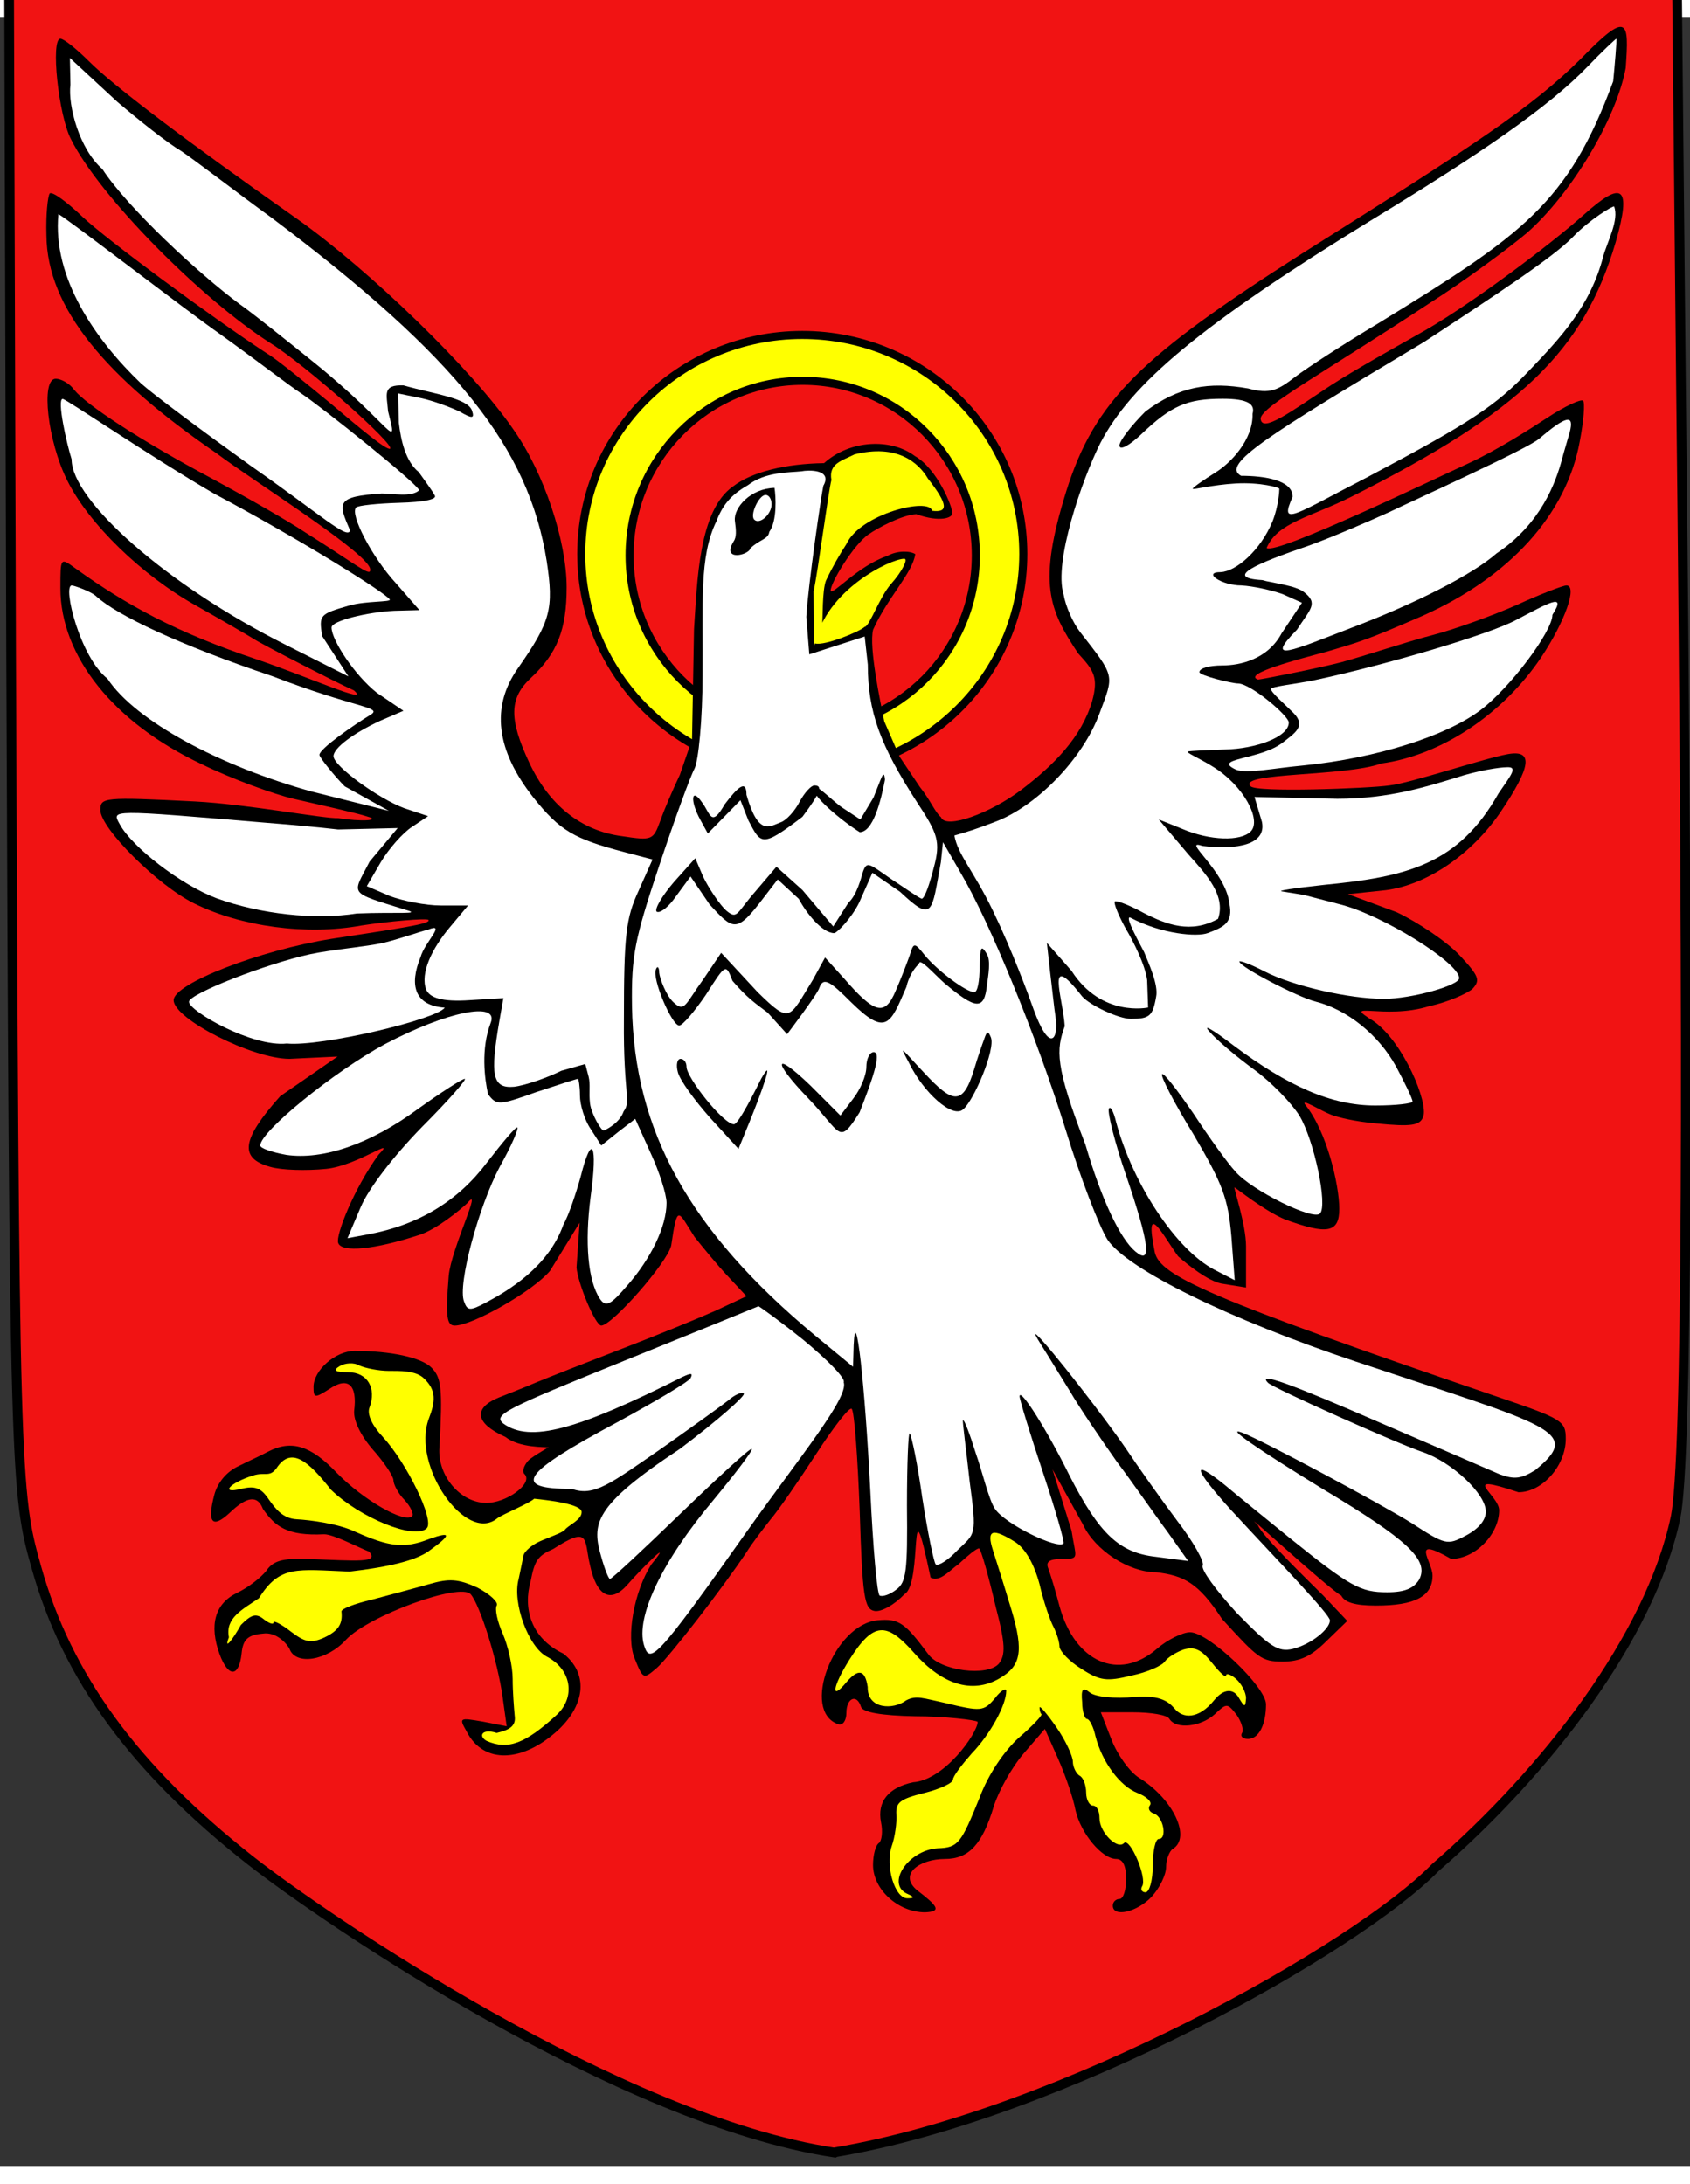
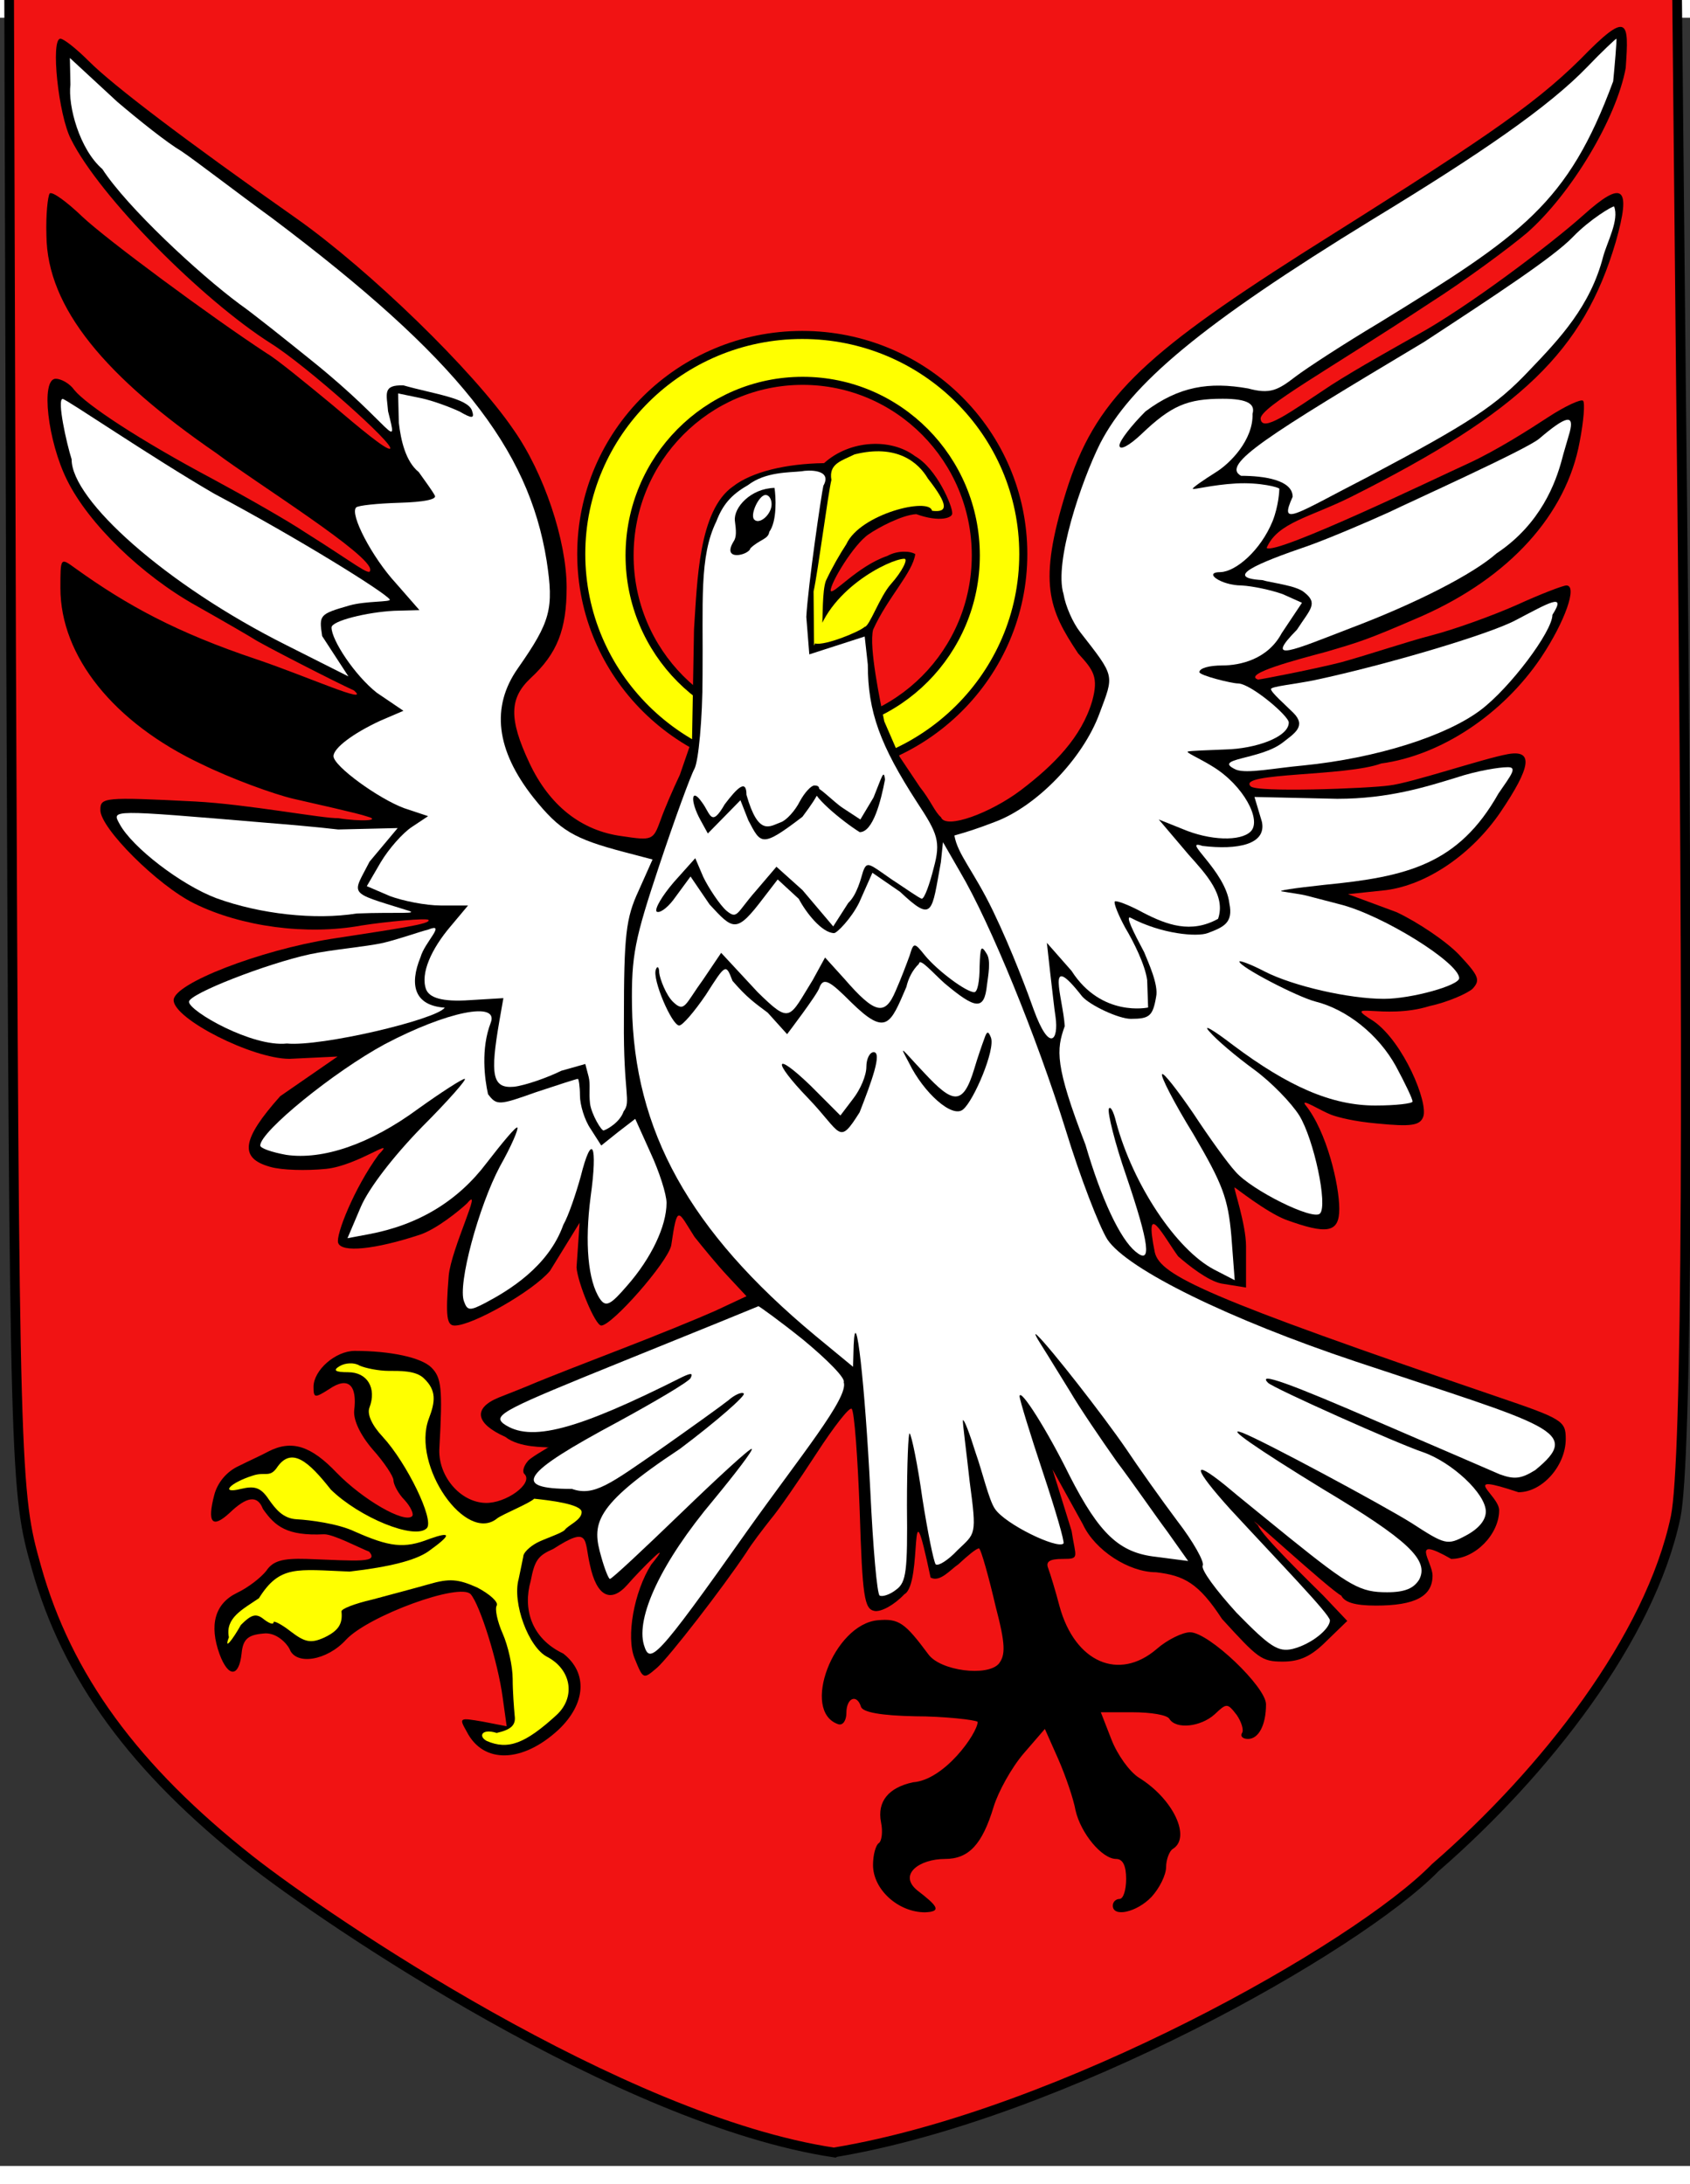
<svg xmlns="http://www.w3.org/2000/svg" xmlns:ns1="http://sodipodi.sourceforge.net/DTD/sodipodi-0.dtd" xmlns:ns2="http://www.inkscape.org/namespaces/inkscape" viewBox="0 0 288.0 366.0" id="svg1" ns1:version="0.32" ns2:version="0.40" width="466pt" height="602pt" ns1:docname="läänemaa vapp.svg" ns1:docbase="/home/rk/download">
  <rect x="0" y="0" width="288.0" height="366.0" fill="#333333" stroke="none" />
  <defs id="defs13" />
  <ns1:namedview id="base" pagecolor="#ffffff" bordercolor="#666666" borderopacity="1.0" ns2:pageopacity="0.0" ns2:pageshadow="2" ns2:zoom="0.61399264" ns2:cx="595.57557" ns2:cy="195.12612" ns2:window-width="1061" ns2:window-height="879" ns2:window-x="466" ns2:window-y="47" ns2:current-layer="svg1" showgrid="true" ns2:grid-bbox="true" />
  <path d="M 286.463,62.754 C 287.825,182.6 287.485,245.988 285.555,255.416 C 281.242,275.977 263.314,298.927 244.585,315.172 C 231.246,328.839 180.959,357.182 142.397,363.646 L 142.25,363.722 C 105.745,358.258 55.358,323.916 42.644,313.919 C 22.894,298.356 11.429,282.68 6.208,264.05 C 2.576,251.213 2.462,249.055 1.895,108.421 L 1.554,-4.382 L 285.782,-5.518 L 286.463,62.754 z " id="path3" ns1:nodetypes="ccccccccccc" style="fill:#f11313;fill-opacity:1;stroke:#000000;stroke-width:1.648;stroke-miterlimit:4;stroke-opacity:1" />
  <path style="fill:#ffff00;fill-opacity:1;fill-rule:nonzero;stroke:#000000;stroke-width:1.373;stroke-miterlimit:4;stroke-opacity:1" d="M 136.72,54.042 C 115.927,54.042 99.055,70.753 99.055,91.36 C 99.055,111.966 115.927,128.677 136.72,128.677 C 157.512,128.677 174.384,111.966 174.384,91.36 C 174.384,70.753 157.512,54.042 136.72,54.042 z M 136.79,61.858 C 153.074,61.858 166.291,75.196 166.291,91.606 C 166.291,108.016 153.074,121.319 136.79,121.319 C 120.505,121.319 107.289,108.016 107.289,91.606 C 107.289,75.196 120.505,61.858 136.79,61.858 z " id="path13518" />
  <path style="fill:#000000;stroke:none" d="M 269.344,7.043 C 261.013,15.287 251.681,21.425 221.783,40.237 C 194.541,57.618 186.575,65.14 181.694,80.703 C 176.813,96.379 178.735,100.789 183.737,108.307 C 186.348,111.147 187.252,112.348 186.117,116.437 C 184.3,122.572 179.651,127.278 173.975,131.594 C 168.867,135.457 161.149,138.362 160.354,136.203 C 159.336,135.364 158.582,133.339 156.766,131.067 L 153.316,125.915 L 150.689,119.869 C 150.019,116.514 148.044,107.208 148.79,104.255 C 151.276,98.749 155.539,94.561 155.973,91.379 C 155.064,90.808 152.884,90.75 151.204,91.697 C 146.134,93.397 141.777,98.565 141.558,97.602 C 141.496,96.322 145.493,89.701 148.039,87.997 C 149.653,86.883 153.686,84.708 156.146,84.573 C 160.139,86.013 162.46,85.212 162.264,84.341 C 162.304,83.234 159.67,76.824 155.93,74.687 C 151.847,71.592 144.846,71.897 140.432,75.881 C 133.919,75.98 128.172,77.348 124.94,79.831 C 119.027,83.932 118.82,96.071 118.27,104.196 L 117.936,122.959 L 115.858,128.982 C 114.723,131.367 113.247,134.775 112.566,136.706 C 111.318,140.114 111.204,140.228 105.983,139.433 C 99.059,138.524 93.61,134.207 90.205,126.937 C 86.686,119.439 86.8,115.918 90.432,112.51 C 94.972,108.307 96.562,104.217 96.562,97.061 C 96.562,89.109 92.702,77.522 87.481,70.138 C 80.67,60.141 62.963,42.988 50.59,34.241 C 31.521,20.837 19.261,11.522 15.175,7.432 C 13.018,5.274 10.862,3.57 10.294,3.57 C 8.592,3.57 9.954,16.633 12.11,20.723 C 16.991,30.492 34.358,47.986 46.163,55.484 C 52.179,59.233 67.592,72.974 66.457,73.428 C 65.776,73.656 61.147,69.797 56.606,65.935 C 52.066,62.186 47.071,58.097 45.482,57.188 C 35.947,50.94 18.126,37.763 14.04,33.9 C 11.316,31.288 8.932,29.584 8.478,29.924 C 8.138,30.379 7.797,33.56 7.911,37.081 C 8.024,49.463 18.033,61.237 36.876,74.187 C 43.545,79.202 63.559,91.669 63.085,94.115 C 63.085,95.251 60.555,93.036 52.041,87.697 C 48.977,85.652 41.984,81.676 36.308,78.609 C 23.709,71.907 14.721,65.935 12.678,63.436 C 11.883,62.3 10.408,61.505 9.5,61.505 C 6.889,61.505 8.138,72.183 11.429,78.771 C 15.062,86.155 24.142,95.016 33.564,100.241 C 37.991,102.741 42.304,105.24 43.212,105.808 C 44.12,106.489 57.462,113.346 60.3,114.596 C 63.356,117.208 52.496,112.279 43.78,109.325 C 30.122,104.753 21.645,100.128 12.791,93.766 C 10.294,91.949 10.294,91.949 10.294,97.174 C 10.294,108.761 19.375,120.121 34.358,127.164 C 39.466,129.663 46.617,132.276 50.023,133.071 C 53.428,133.866 60.993,135.522 62.582,136.09 C 65.079,136.771 61.532,136.999 57.628,136.366 C 55.244,136.479 42.077,133.98 33.223,133.526 C 17.559,132.73 17.105,132.844 17.105,135.002 C 17.105,138.07 26.867,147.839 33.11,150.906 C 41.169,154.882 52.293,156.359 61.601,154.655 C 65.914,153.973 72.769,153.361 72.996,153.701 C 73.678,154.383 67.503,155.223 56.493,156.927 C 44.347,158.858 29.591,164.538 29.591,167.378 C 29.591,170.559 42.985,177.374 49.342,177.374 L 57.529,176.979 L 47.752,183.736 C 41.169,191.12 40.715,194.3 46.05,195.777 C 47.979,196.345 52.179,196.459 55.585,196.118 C 61.033,195.55 67.767,190.363 64.522,193.684 C 60.285,199.512 57.174,207.478 57.628,208.727 C 58.195,210.431 63.871,209.863 71.476,207.364 C 74.314,206.455 78.278,203.242 79.612,201.976 C 82.414,198.574 76.924,209.636 76.47,214.294 C 75.903,221.337 76.13,222.814 77.492,222.814 C 80.557,222.814 90.886,216.906 93.724,213.499 L 98.775,205.299 L 98.25,212.91 C 98.444,215.547 101.442,222.814 102.464,222.814 C 104.28,222.814 113.701,212.135 114.383,209.182 C 115.452,201.916 115.524,203.292 118.355,207.705 C 119.718,209.409 122.215,212.476 124.031,214.407 L 127.209,217.815 L 121.874,220.314 C 118.809,221.678 111.545,224.631 105.642,226.903 C 99.74,229.175 93.383,231.674 91.454,232.469 C 89.637,233.265 86.686,234.401 84.984,235.082 C 80.557,236.9 81.011,239.512 86.119,241.784 C 88.547,243.712 93.075,243.468 93.302,243.582 C 94.478,243.062 90.659,245.079 89.978,245.874 C 89.183,246.783 88.956,247.805 89.41,248.146 C 90.886,249.736 86.232,253.144 82.713,253.031 C 78.4,252.917 74.541,248.373 74.881,243.602 C 75.449,233.492 75.222,231.674 73.519,229.97 C 71.816,228.266 66.595,227.13 60.465,227.13 C 57.174,227.13 53.428,230.425 53.428,233.265 C 53.428,235.196 53.655,235.196 56.152,233.605 C 59.33,231.447 60.92,232.924 60.352,237.354 C 60.238,238.944 61.374,241.444 63.53,243.943 C 65.46,246.101 67.049,248.487 67.049,249.168 C 67.049,249.85 67.844,251.44 68.979,252.576 C 70,253.712 70.568,254.962 70.227,255.303 C 68.865,256.552 61.828,252.463 57.401,247.919 C 52.974,243.261 49.682,242.239 45.709,244.284 C 44.688,244.852 42.417,245.874 40.601,246.783 C 38.672,247.691 37.082,249.509 36.515,251.667 C 35.266,256.439 36.174,257.461 39.126,254.735 C 42.077,251.895 43.893,251.667 44.801,254.053 C 46.861,257.003 48.859,258.69 55.248,258.374 C 56.837,258.374 61.025,260.593 62.926,261.344 C 64.516,263.275 61.26,262.914 52.179,262.573 C 48.093,262.459 46.504,262.914 45.369,264.618 C 44.461,265.754 42.304,267.458 40.374,268.366 C 36.628,270.184 35.607,273.819 37.423,278.817 C 38.899,282.793 40.715,282.793 41.169,278.704 C 41.396,276.318 42.19,275.523 44.801,275.296 C 47.071,274.955 48.887,277 49.342,277.909 C 50.363,280.748 55.698,279.953 58.99,276.318 C 62.849,272.229 78.4,266.549 80.216,268.594 C 81.805,270.411 84.87,280.18 85.665,286.201 L 86.346,291.086 L 82.259,290.291 C 78.286,289.609 78.173,289.609 79.535,291.995 C 82.373,297.561 89.07,297.334 95.199,291.654 C 99.853,287.224 100.194,281.998 95.994,278.704 C 90.466,276.091 89.097,270.991 90.439,266.325 C 91.11,262.809 91.679,262.01 94.291,260.869 C 100.591,256.812 99.513,259.278 100.534,263.595 C 101.669,268.934 104.053,270.184 106.891,267.003 C 108.934,264.618 115.248,258.288 110.975,263.542 C 108.042,268.165 106.664,275.864 108.14,279.499 C 109.615,283.134 109.615,283.134 111.999,281.089 C 114.042,279.272 123.123,267.571 127.209,261.437 C 128.117,259.96 130.047,257.461 131.295,255.871 C 132.658,254.28 136.176,249.168 139.128,244.624 C 142.079,240.08 144.803,236.559 145.144,237.013 C 145.598,237.468 146.165,245.306 146.506,254.394 C 146.96,269.048 147.3,271.093 149.003,271.433 C 150.138,271.661 152.408,270.411 154.111,268.594 C 157.35,266.89 154.719,247.443 158.586,265.754 C 160.196,266.614 161.95,264.404 163.312,263.495 C 164.898,262.025 166.373,260.783 166.827,260.783 C 167.168,260.783 168.64,266.208 169.662,270.638 C 171.364,277.113 171.364,278.931 170.229,280.408 C 168.3,282.68 160.24,281.657 158.197,278.817 C 154.224,273.478 153.203,272.683 149.571,273.024 C 142.079,273.705 136.403,288.587 142.873,290.745 C 143.668,290.972 144.236,290.063 144.236,288.814 C 144.236,286.201 146.052,285.52 146.733,287.792 C 147.073,288.7 150.138,289.268 155.927,289.382 C 160.808,289.382 166.273,289.995 166.613,290.335 C 166.552,292.331 160.934,300.263 155.587,300.628 C 151.387,301.537 149.457,303.922 150.138,307.444 C 150.479,309.034 150.252,310.625 149.798,310.966 C 149.23,311.306 148.776,313.01 148.776,314.714 C 148.776,318.917 153.089,322.78 157.63,322.78 C 160.601,322.668 159.71,321.651 156.305,319.038 C 153.013,316.311 156.722,313.692 161.035,313.692 C 165.121,313.692 167.392,311.193 169.321,304.831 C 170.116,302.218 172.386,298.129 174.429,295.743 L 178.061,291.54 L 180.332,296.652 C 181.58,299.492 182.942,303.468 183.283,305.399 C 184.191,309.375 187.823,313.692 190.207,313.692 C 191.342,313.692 191.91,314.828 191.91,317.1 C 191.91,318.917 191.456,320.508 190.775,320.508 C 190.207,320.508 189.639,320.962 189.639,321.644 C 189.639,323.688 193.726,322.78 196.223,320.167 C 197.585,318.69 198.72,316.418 198.72,315.055 C 198.72,313.805 199.288,312.329 199.855,311.988 C 203.034,310.057 199.969,303.468 194.066,299.833 C 192.477,298.811 190.434,295.971 189.412,293.358 L 187.596,288.7 L 193.045,288.7 C 196.109,288.7 198.947,289.155 199.288,289.836 C 200.423,291.654 204.623,291.199 207.006,289.041 C 209.05,287.11 209.163,287.11 210.752,289.155 C 211.547,290.291 212.001,291.767 211.66,292.222 C 211.32,292.79 211.774,293.244 212.682,293.244 C 214.498,293.244 215.747,290.859 215.747,287.337 C 215.747,284.384 205.985,275.069 202.807,275.069 C 201.558,275.069 198.947,276.318 197.131,277.909 C 190.661,283.475 183.169,280.18 180.559,270.638 C 179.878,268.026 178.97,265.072 178.629,264.163 C 178.175,263.027 178.856,262.573 181.126,262.573 C 184.077,262.573 183.297,262.346 182.615,257.802 L 179.363,247.322 L 184.531,256.666 C 186.575,261.096 192.364,264.845 197.018,264.845 C 201.754,265.404 204.245,266.657 208.243,272.791 C 214.373,279.494 214.952,280.067 218.584,280.067 C 221.536,280.067 223.465,279.158 226.076,276.545 L 229.595,273.137 L 225.508,268.821 C 223.238,266.549 214.952,258.54 214.393,256.859 C 210.325,252.888 226.675,267.91 228.573,268.821 C 229.141,269.957 230.843,270.525 234.476,270.525 C 241.173,270.525 244.124,268.934 244.124,265.413 C 244.124,263.027 240.106,258.459 247.302,262.573 C 251.389,262.573 255.475,258.37 255.475,254.28 C 255.475,251.667 248.34,247.732 258.767,251.213 C 262.853,251.213 266.826,246.669 266.826,242.125 C 266.826,239.058 266.258,238.717 255.248,234.969 C 205.644,218.042 197.743,214.318 196.795,210.342 C 194.897,200.954 198.266,207.564 200.763,211.013 C 202.58,212.603 205.871,215.202 208.142,215.657 L 212.341,216.338 L 212.341,209.295 C 212.341,205.547 210.162,199.28 210.389,199.28 C 210.503,199.28 215.633,203.388 219.038,204.751 C 226.19,207.364 228.233,207.023 228.233,202.934 C 228.233,198.844 226.086,189.722 222.476,185.259 C 221.454,183.896 225.081,186.235 226.897,186.917 C 228.146,187.371 230.843,188.053 234.703,188.393 C 240.492,188.961 241.967,188.734 242.535,187.257 C 243.443,184.872 239.196,174.565 234.111,170.974 C 228.224,167.294 235.828,170.806 243.557,168.4 C 246.735,167.719 250.027,166.242 250.935,165.447 C 252.297,163.97 252.07,163.288 248.664,159.653 C 246.508,157.381 241.627,154.087 237.995,152.383 L 229.716,149.316 L 236.178,148.634 C 243.216,147.725 250.821,142.5 255.702,135.343 C 260.923,127.619 261.378,124.665 256.951,125.46 C 252.637,126.255 240.374,130.41 236.746,130.799 C 233.32,131.302 213.788,132.049 213.107,130.913 C 210.869,128.56 229.315,129.29 235.384,127.051 C 245.486,125.687 256.043,118.758 262.626,108.988 C 266.712,102.854 268.869,96.72 266.94,96.72 C 266.372,96.72 262.513,98.197 258.54,100.014 C 254.453,101.832 247.87,104.217 243.897,105.24 C 239.924,106.262 233.114,108.554 228.573,109.804 C 224.146,110.94 214.842,112.754 214.388,112.754 C 211.599,111.804 221.309,109.285 225.963,108.035 C 231.752,106.331 232.887,106.035 242.308,101.945 C 257.178,95.357 266.94,84.679 269.21,72.183 C 269.891,68.661 270.118,65.594 269.777,65.253 C 269.437,64.913 266.712,66.162 263.761,68.093 C 260.81,70.024 255.017,73.749 250.023,76.021 C 245.028,78.293 217.279,91.661 215.852,90.326 C 217.701,85.985 223.238,85.133 230.276,81.611 C 259.221,67.071 269.891,56.733 275.339,38.217 C 278.063,28.675 276.588,27.539 269.777,33.673 C 264.442,38.444 250.091,49.346 241.351,54.117 C 237.946,56.048 231.273,59.752 226.846,62.592 C 219.809,67.249 214.984,70.828 214.826,68.268 C 214.984,66.231 225.963,60.255 243.557,48.668 C 249.8,44.692 257.291,39.126 260.242,36.627 C 267.734,30.038 275.453,17.201 277.042,8.568 C 277.617,0.487 277.524,-1.368 269.344,7.043 z " id="path4" ns1:nodetypes="cccccccccccccccccccccccccccccccccccccccccccccccccccccccccccccccccccccccccccccccccccccccccccccccccccccccccccccccccccccccccccccccccccccccccccccccccccccccccccccccccccccccccccccccccccccccccccccccccccccccccccccccccccccccccccccccccccccccccccccccccccccccccc" />
  <path style="fill:#ffffff;fill-opacity:1;stroke:none" d="M 274.909,10.824 C 267.199,31.69 259.448,36.967 235.043,51.962 C 229.141,55.484 222.671,59.687 220.741,61.164 C 217.79,63.436 216.452,64.182 212.706,63.16 C 206.009,61.975 200.897,62.819 195.201,67.071 C 192.818,69.456 190.775,72.069 190.775,72.864 C 190.775,73.773 192.364,72.978 194.52,70.933 C 199.628,66.049 202.353,64.913 208.369,64.913 C 212.795,64.913 213.906,65.886 213.452,67.477 C 213.586,71.936 209.617,75.932 207.233,77.408 C 205.077,78.771 203.261,80.021 203.261,80.248 C 203.261,80.475 206.552,79.571 210.639,79.343 C 214.725,79.116 218.017,80.021 218.017,80.248 C 218.017,80.589 217.899,83.133 216.878,85.746 C 214.835,90.744 210.639,94.334 208.028,94.448 C 204.85,94.448 208.142,96.72 211.547,96.72 C 213.59,96.834 216.655,97.515 218.584,98.197 L 221.876,99.673 L 218.418,104.854 C 216.027,109.329 211.32,110.352 208.255,110.352 C 206.098,110.352 204.396,110.806 204.396,111.488 C 204.396,112.056 209.934,113.415 210.955,113.415 C 213.112,113.415 219.626,118.936 219.626,120.072 C 219.626,122.572 213.93,124.551 208.823,124.665 C 205.758,124.779 202.92,124.892 202.466,125.006 C 201.898,125.119 204.278,126.097 206.662,127.574 C 211.883,130.755 215.066,136.706 213.136,138.638 C 211.433,140.341 206.212,140.228 201.444,138.183 L 197.472,136.593 L 202.58,142.613 C 205.531,145.908 208.952,149.563 207.574,153.519 C 202.953,156.079 198.834,154.541 194.861,152.496 C 192.364,151.133 190.207,150.338 189.98,150.565 C 189.753,150.793 190.548,152.837 191.796,155.109 C 193.158,157.381 195.153,161.357 195.493,163.97 L 195.655,168.627 C 195.655,168.627 187.722,170.376 182.602,162.379 L 178.402,157.608 L 178.97,162.72 C 179.31,165.447 179.651,168.855 179.878,170.218 C 180.445,174.194 178.856,176.418 176.145,168.961 C 175.351,166.689 172.503,158.968 169.211,152.152 C 165.919,145.336 163.199,142.566 162.641,139.319 C 164.657,138.758 166.483,138.183 169.435,137.047 C 176.586,134.434 184.531,126.255 187.369,118.531 C 189.866,111.828 190.093,112.396 184.077,104.672 C 182.829,103.081 181.58,100.241 181.24,98.197 C 179.565,92.772 184.304,78.885 187.483,72.524 C 192.704,62.413 204.578,52.327 233.864,34.379 C 252.366,23.133 263.899,15.201 270.483,8.385 C 272.866,5.886 275.339,3.57 275.453,3.57 C 275.566,3.57 275.136,8.552 274.909,10.824 z " id="path1717" ns1:nodetypes="cccccccccccccccccccccccccccccccccccccccccccccccccccc" />
  <path style="fill:#ffffff;fill-opacity:1;stroke:none" d="M 30.904,22.723 C 33.288,24.313 40.168,29.628 46.411,34.172 C 77.966,57.914 90.091,73.319 93.156,92.517 C 94.405,100.696 93.837,102.854 88.275,110.806 C 83.621,117.395 84.53,124.779 90.886,132.844 C 95.426,138.524 97.81,139.887 106.437,142.159 L 111.204,143.409 L 108.821,148.748 C 106.664,153.405 106.323,156.245 106.323,170.786 C 106.21,183.395 107.609,184.592 106.271,186.332 C 105.634,188.231 103.348,189.452 102.894,189.566 C 102.553,189.793 100.775,186.8 100.548,184.982 C 100.321,183.051 100.651,181.781 100.311,180.418 L 99.743,178.252 L 95.653,179.406 C 93.383,180.541 89.531,181.901 87.601,182.128 C 83.855,182.469 83.515,180.104 85.104,170.903 L 85.785,167.03 L 80.103,167.371 C 75.222,167.712 73.187,166.923 72.62,165.56 C 71.598,162.834 73.519,158.631 76.811,154.768 L 79.762,151.247 L 75.108,151.247 C 72.497,151.247 68.638,150.452 66.481,149.657 L 62.509,147.953 L 64.892,143.863 C 66.254,141.591 68.638,138.865 70.227,137.842 L 72.952,136.025 L 68.865,134.662 C 64.552,133.071 56.833,127.505 56.833,125.801 C 56.833,124.438 60.125,121.939 64.779,119.78 L 68.752,118.076 L 64.215,115.004 C 60.469,112.051 56.498,106.038 56.498,103.88 C 56.498,102.744 62.622,101.264 67.163,101.037 L 71.476,100.923 L 67.503,96.379 C 63.417,91.949 59.557,84.565 60.692,83.429 C 61.033,83.088 64.325,82.747 68.071,82.634 C 72.157,82.52 74.541,82.066 74.087,81.384 C 73.746,80.703 72.497,78.999 71.362,77.408 C 69.109,75.594 68.308,71.959 67.967,69.005 L 67.844,64.004 L 71.703,64.799 C 73.86,65.253 76.811,66.389 78.286,67.071 C 80.443,68.32 80.897,68.32 80.443,66.957 C 79.762,64.799 73.861,64.09 68.76,62.634 C 65.128,62.52 65.905,64.09 66.132,67.044 C 67.941,74.273 66.936,69.57 53.428,58.665 C 48.774,54.916 43.099,50.372 40.828,48.782 C 33.791,43.556 21.645,32.257 17.445,25.782 C 13.549,22.419 11.551,15.002 12.001,11.396 L 11.908,6.852 L 19.983,14.317 C 23.729,17.498 28.407,21.246 30.904,22.723 z " id="path1716" ns1:nodetypes="ccccccccccccccccccccccccccccccccccccccccccccccccccccccc" />
  <path style="fill:#ffffff;fill-opacity:1;stroke:none" d="M 273.207,40.676 C 271.006,49.167 265.829,54.64 260.607,60.093 C 254.932,66.113 250.481,69.022 233.114,78.224 C 220.514,84.699 217.915,86.87 220.287,81.611 C 220.287,78.771 215.467,78.041 211.494,78.041 C 208.028,76.142 215.86,71.274 242.648,55.257 C 255.001,47.171 264.718,40.785 268.01,37.377 C 270.961,34.31 274.837,32.038 275.064,32.152 C 275.968,34.436 273.888,38.177 273.207,40.676 z " id="path1715" ns1:nodetypes="ccccccccc" />
-   <path style="fill:#ffffff;fill-opacity:1;stroke:none" d="M 37.468,53.873 C 43.484,58.19 49.569,62.868 51.158,63.89 C 54.79,66.276 70.985,79.253 71.439,80.502 C 70.101,81.742 66.881,81.05 65.065,81.05 C 57.224,81.592 57.585,82.563 59.652,87.332 C 59.311,89.036 54.676,84.679 42.644,76.272 C 34.585,70.479 26.186,64.231 24.029,62.3 C 16.31,54.916 8.912,44.364 9.95,33.454 C 11.847,34.489 31.452,49.67 37.468,53.873 z " id="path1714" ns1:nodetypes="ccccccccc" />
  <path style="fill:#ffffff;fill-opacity:1;stroke:none" d="M 36.466,81.068 C 50.996,88.792 65.744,97.986 66.425,99.122 C 66.652,99.576 62.395,99.333 59.557,100.128 C 54.449,101.605 54.336,101.718 54.904,105.353 L 59.379,112.222 L 48.843,106.915 C 28.184,96.578 12.147,82.098 12.208,75.23 C 11.348,72.556 9.662,64.941 10.683,64.941 C 11.251,64.941 25.724,74.82 36.466,81.068 z " id="path1712" ns1:nodetypes="ccccccccc" />
  <path style="fill:#ffffff;fill-opacity:1;stroke:none" d="M 267.507,70.592 C 267.167,71.842 266.485,74 266.145,75.364 C 265.123,79.112 262.63,86.208 255.021,91.267 C 251.048,94.789 241.286,99.787 230.162,103.99 C 220.401,107.739 215.248,110.112 221.021,104.258 C 223.291,100.736 224.714,99.787 222.217,97.856 C 220.855,96.72 216.574,96.262 215.098,95.807 C 208.486,95.418 213.934,93.04 223.125,89.904 C 226.871,88.541 233,85.928 236.746,84.224 C 240.492,82.407 260.129,73.546 262.286,71.728 C 266.94,67.752 268.302,67.525 267.507,70.592 z " id="path1711" ns1:nodetypes="ccccccccccc" />
  <path style="fill:#ffffff;fill-opacity:1;stroke:none" d="M 136.599,77.269 C 134.6,77.497 130.45,77.315 127.442,79.644 C 124.511,81.307 123.125,83.074 122.075,85.808 C 119.124,91.829 119.838,99.56 119.725,112.056 C 119.725,119.553 119.022,126.71 118.341,127.959 C 117.66,129.209 114.957,136.593 112.346,144.431 C 108.147,157.04 107.586,159.76 107.7,168.393 C 108.04,189.636 117.462,206.683 138.915,224.518 L 145.371,229.842 L 145.477,226.115 C 145.818,218.618 147.407,232.938 148.315,251 C 148.769,260.542 149.457,268.594 149.911,268.821 C 150.365,269.048 151.614,268.7 152.749,267.791 C 154.451,266.542 154.671,264.618 154.558,253.485 C 154.558,246.442 154.792,240.861 155.019,241.202 C 155.36,241.543 156.388,246.563 157.183,252.243 C 158.091,258.036 159.112,263.041 159.453,263.496 C 159.907,263.837 161.588,262.786 163.178,261.082 C 166.242,258.128 166.494,258.714 165.246,249.399 C 164.678,244.174 163.986,239.157 164.1,238.93 C 164.327,238.817 165.242,241.209 166.264,244.504 C 167.399,247.684 168.519,252.548 169.541,254.025 C 171.244,256.638 180.211,260.968 181.233,259.946 C 181.46,259.719 179.878,254.28 177.721,247.805 C 175.564,241.33 173.748,235.416 173.748,234.848 C 173.862,233.371 178.515,240.762 182.261,248.373 C 187.369,258.37 190.775,261.536 197.018,262.218 L 202.48,262.928 L 198.933,257.922 C 196.89,255.196 193.151,249.743 190.313,245.995 C 187.589,242.132 183.957,236.793 182.368,234.067 C 180.665,231.34 178.53,227.812 177.508,226.221 C 176.487,224.631 176.118,223.836 176.799,224.518 C 178.955,226.562 187.937,238.036 191.91,243.829 C 193.953,246.896 197.911,252.477 200.636,256.112 C 203.36,259.633 205.304,263.141 204.963,263.709 C 204.623,264.39 207.226,267.905 210.745,271.767 C 216.421,277.561 217.79,278.477 220.287,277.909 C 223.465,277.113 226.633,274.52 226.633,273.043 C 226.633,272.02 217.896,263.027 209.61,254.053 C 203.367,247.123 202.934,245.313 208.723,249.971 C 210.993,251.902 215.974,255.885 219.719,258.952 C 230.162,267.358 231.851,268.253 236.391,268.253 C 239.456,268.253 240.946,267.564 241.854,266.087 C 243.557,262.793 240.038,259.392 225.395,250.645 C 214.271,243.829 208.482,239.846 211.774,241.096 C 215.293,242.459 235.398,253.251 240.506,256.431 C 246.295,260.18 246.621,260.301 249.8,258.597 C 251.956,257.461 253.205,255.991 253.205,254.514 C 253.205,251.447 247.409,246.101 242.528,244.397 C 238.101,242.92 217.009,233.485 216.101,232.576 C 214.172,230.645 219.592,232.576 235.256,239.392 C 244.791,243.481 253.992,247.478 255.581,248.16 C 258.079,249.069 259.228,248.927 261.612,247.45 C 269.87,240.736 264.102,239.974 231.07,228.955 C 209.617,221.798 192.122,213.264 188.717,208.152 C 187.355,205.994 184.085,197.588 181.587,189.409 C 176.706,173.732 168.747,154.2 163.639,145.567 L 160.694,140.455 L 160.34,143.863 C 158.755,152.456 159.07,154.262 153.394,148.923 L 148.67,145.673 L 146.399,150.785 C 145.037,153.512 142.606,155.949 142.152,155.949 C 140.109,155.949 137.376,152.507 136.127,150.121 L 132.53,146.809 L 130.153,149.898 C 125.499,156.032 125.014,155.506 120.928,151.075 L 117.677,146.308 L 114.723,150.324 C 113.588,151.801 112.339,152.617 111.885,152.276 C 111.545,151.822 112.786,149.657 114.829,147.271 L 118.483,143.189 L 119.831,146.348 C 120.626,148.052 122.734,151.288 123.869,152.196 C 125.685,153.673 125.514,152.511 128.805,148.762 L 132.317,144.644 L 136.751,148.62 L 141.992,154.811 L 144.565,150.796 C 146.041,149.432 146.733,146.596 147.073,145.46 C 147.754,143.643 148.081,144.103 151.827,146.716 C 154.097,148.193 156.749,150.083 157.09,150.083 C 157.544,150.083 158.43,147.594 159.111,144.867 C 160.36,140.323 159.779,138.978 156.261,133.639 C 150.017,123.983 147.889,118.275 147.889,110.21 L 147.357,105.417 L 137.917,108.463 L 137.407,102.073 C 137.714,96.635 139.972,81.212 140.313,79.735 C 141.93,76.867 137.649,77.042 136.599,77.269 z " id="path1709" ns1:nodetypes="ccccccccccccccccccccccccccccccccccccccccccccccccccccccccccccccccccccccccccccccccccccccccccc" />
  <path style="fill:#000000;fill-opacity:1;stroke:none" d="M 131.987,80.096 C 132.215,81.557 132.458,85.703 131.1,87.586 C 130.912,88.883 129.486,88.845 127.872,90.39 C 127.669,91.542 122.937,92.693 124.98,89.285 C 125.548,88.49 125.459,87.394 125.232,85.69 C 125.005,83.418 127.952,80.195 131.987,80.096 z " id="path1728" ns1:nodetypes="cccccc" />
  <path style="fill:#ffffff;fill-opacity:1;stroke:none" d="M 131.49,82.893 C 131.49,84.597 129.447,86.415 128.539,85.506 C 127.744,84.711 129.333,81.303 130.468,81.303 C 131.036,81.303 131.49,81.984 131.49,82.893 z " id="path1708" />
  <path id="path1710" style="fill:#ffff00;fill-opacity:1;stroke:none" d="M 158.124,78.5 C 161.688,83.064 161.554,84.338 158.83,83.997 C 158.408,81.644 146.591,84.516 144.236,89.677 C 143.12,91.387 141.836,93.601 140.747,95.914 C 140.101,97.656 140.24,102.146 140.09,104.023 L 138.724,106.975 L 138.645,97.742 C 139.379,94.472 141.155,80.769 141.684,78.749 C 141.185,75.937 143.472,75.473 145.622,74.392 C 152.835,72.584 156.497,75.749 158.124,78.5 z M 151.841,96.468 C 149.911,98.627 148.15,103.767 147.355,103.767 C 146.561,104.558 140.603,107.025 138.923,106.607 C 140.686,97.531 151.727,92.176 154.111,92.176 C 154.792,92.176 153.77,94.31 151.841,96.468 z " ns1:nodetypes="ccccccccccccccc" />
-   <path style="fill:#ffffff;fill-opacity:1;stroke:none" d="M 16.46,98.627 C 19.979,101.808 30.499,106.83 46.39,112.169 C 60.421,117.573 65.094,117.421 63.278,118.67 C 60.098,120.608 54.434,124.562 54.434,125.584 C 54.434,126.038 57.162,129.363 58.751,130.954 L 66.27,135.127 L 53.136,131.842 C 37.585,127.525 23.092,119.853 18.313,112.603 C 13.622,108.948 10.635,96.72 12.224,96.72 C 12.564,96.72 15.552,97.718 16.46,98.627 z " id="path1706" ns1:nodetypes="cccccccccc" />
  <path style="fill:#ffffff;fill-opacity:1;stroke:none" d="M 264.556,101.718 C 264.556,104.558 257.291,114.214 252.297,117.963 C 246.394,122.393 234.589,126.142 222.103,127.391 C 217.109,127.846 212.524,128.819 210.671,128.118 C 206.333,126.15 214.749,126.467 218.572,123.501 C 220.615,121.91 222.671,120.689 220.401,118.417 C 219.038,117.054 216.594,114.944 216.594,114.376 C 216.594,113.922 220.741,113.532 224.033,112.851 C 236.292,110.238 253.886,105.013 258.313,102.627 C 263.761,99.787 267.086,97.775 264.556,101.718 z " id="path1705" ns1:nodetypes="cccccccccc" />
  <path style="fill:#ffffff;fill-opacity:1;stroke:none" d="M 255.362,132.162 C 248.531,144.281 239.697,146.362 225.736,147.725 C 220.514,148.293 217.336,148.748 218.584,148.861 C 219.833,149.089 221.649,149.316 222.557,149.543 C 223.465,149.77 226.076,150.452 228.233,151.02 C 235.611,152.837 248.664,161.016 248.664,163.629 C 248.664,164.879 240.492,167.151 235.838,167.151 C 229.935,167.151 220.401,164.992 215.52,162.493 C 213.136,161.244 211.206,160.562 211.206,160.789 C 211.206,161.698 221.082,166.81 224.146,167.605 C 229.595,168.968 234.93,173.285 237.881,178.624 C 239.47,181.578 240.719,184.19 240.719,184.645 C 240.719,184.985 237.881,185.326 234.362,185.326 C 226.984,185.326 219.606,182.146 210.071,174.989 C 206.666,172.376 204.85,171.354 206.098,172.717 C 207.347,174.194 210.752,177.034 213.703,179.192 C 216.655,181.35 220.06,184.872 221.422,187.03 C 223.919,191.12 226.303,202.366 224.941,203.729 C 223.806,204.979 213.249,199.753 210.525,196.572 C 209.163,195.096 205.985,190.665 203.374,186.689 C 200.65,182.714 198.266,179.646 198.039,179.987 C 197.699,180.214 200.082,184.872 203.374,190.211 C 208.369,198.731 209.277,201.116 209.844,207.591 L 210.412,215.089 L 206.893,213.271 C 200.423,209.863 193.045,198.731 190.207,188.166 C 189.753,186.235 189.185,185.326 188.958,185.894 C 188.731,186.576 189.98,191.688 191.91,197.254 C 195.882,208.955 196.337,212.59 193.499,210.204 C 190.888,208.046 187.71,201.344 184.986,192.029 C 179.748,178.462 179.995,175.833 181.446,171.808 C 181.159,167.017 177.996,158.517 184.426,166.753 C 185.812,168.295 190.661,170.559 192.704,170.559 C 195.882,170.559 196.45,170.104 197.018,166.81 C 197.472,164.765 195.663,160.907 194.982,159.203 C 193.126,155.732 191.674,152.812 192.714,153.357 C 197.996,156.127 203.994,156.631 205.81,155.949 C 208.535,154.927 210.185,154.2 209.504,150.906 C 208.891,145.335 201.128,139.786 204.902,141.096 C 210.89,141.814 215.844,140.861 215.049,136.999 L 213.78,132.755 L 227.892,133.071 C 236.746,133.071 243.188,130.966 248.069,129.489 C 251.814,128.239 255.629,127.692 256.764,127.692 C 258.694,127.578 257.632,128.868 255.362,132.162 z " id="path1704" ns1:nodetypes="cccccccccccccccccccccccccccccccccccsccccccccc" />
  <path style="fill:#ffffff;fill-opacity:1;stroke:none" d="M 45.482,137.161 C 48.32,137.388 53.768,137.842 57.628,138.297 L 67.767,138.056 L 62.983,143.77 C 60.032,149.563 59.12,148.865 69.197,152.004 C 72.035,152.799 67.609,152.334 60.806,152.61 C 53.655,153.746 44.347,152.724 36.855,149.997 C 30.839,147.725 22.553,141.364 20.397,137.388 C 19.034,134.889 18.467,134.889 45.482,137.161 z " id="path1703" ns1:nodetypes="ccccccccc" />
  <path style="fill:#ffffff;fill-opacity:1;stroke:none" d="M 71.675,160.022 C 69.691,164.846 70.655,168.305 75.794,168.653 C 74.329,170.703 54.676,175.33 48.887,174.762 C 42.989,175.415 32.206,169.244 32.206,167.654 C 32.206,166.29 45.482,161.134 52.86,159.544 C 56.606,158.748 62.282,158.29 65.346,157.608 C 68.525,156.813 71.452,155.726 72.944,155.365 C 76.175,154.054 72.356,157.523 71.675,160.022 z " id="path1702" ns1:nodetypes="cccccccc" />
  <path style="fill:#ffffff;fill-opacity:1;stroke:none" d="M 83.621,171.24 C 81.919,175.67 82.586,180.793 83.167,183.395 C 84.643,185.326 84.984,185.326 91.34,183.054 C 95.086,181.805 98.264,180.782 98.491,180.782 C 98.605,180.782 98.832,182.032 98.832,183.622 C 98.832,185.213 99.626,187.825 100.648,189.302 L 102.464,192.142 L 105.302,189.87 L 108.253,187.598 L 110.864,193.392 C 112.339,196.572 113.588,200.435 113.588,201.912 C 113.588,205.887 110.977,211.34 106.891,215.998 C 104.053,219.292 103.259,219.746 102.237,218.27 C 100.194,215.202 99.626,208.727 100.648,200.889 C 101.896,191.915 100.875,189.757 98.945,197.481 C 98.151,200.321 96.902,204.07 95.994,205.66 C 93.432,212.846 86.573,216.906 82.713,218.951 C 80.103,220.314 79.649,220.314 79.081,218.724 C 77.946,215.884 81.578,202.48 85.211,195.664 C 87.14,192.256 88.389,189.302 88.162,189.075 C 87.935,188.848 85.665,191.574 82.94,195.096 C 78.059,201.571 71.362,205.66 62.849,207.251 L 59.217,207.932 L 61.487,202.593 C 62.849,199.412 67.049,193.96 71.93,188.961 C 76.357,184.531 79.649,180.782 79.195,180.782 C 78.741,180.782 75.222,183.054 71.249,185.894 C 63.076,191.915 55.017,194.641 48.774,193.733 C 46.277,193.278 44.347,192.597 44.347,192.142 C 44.347,189.757 56.947,179.533 65.573,174.875 C 76.13,169.309 85.097,167.491 83.621,171.24 z " id="path1701" ns1:nodetypes="ccccccccccccccccccccccccccccccc" />
  <path style="fill:#ffffff;fill-opacity:1;stroke:none" d="M 136.971,225.313 C 140.944,228.607 144.122,231.788 143.782,232.469 C 144.673,235.055 136.397,245.065 127.429,257.674 C 111.538,280.167 110.75,280.508 109.729,277.213 C 108.367,272.556 112.566,263.254 121.647,252.463 C 125.393,247.919 128.344,244.056 128.117,243.829 C 127.89,243.602 122.555,248.487 116.085,254.735 C 109.729,260.869 104.28,265.981 103.94,265.981 C 103.713,265.981 103.032,264.277 102.464,262.232 C 100.875,256.666 100.909,253.712 115.858,243.829 C 122.215,239.058 127.096,234.741 126.755,234.401 C 126.415,234.06 125.166,234.628 124.144,235.537 C 123.009,236.445 117.788,240.194 112.453,243.943 C 104.053,249.736 101.229,251.988 97.47,250.645 C 87.027,250.645 88.843,248.032 105.188,239.285 C 111.658,235.764 117.22,232.469 117.674,231.788 C 118.128,230.879 117.788,230.879 116.312,231.561 C 98.264,240.648 90.319,242.807 85.778,239.512 C 83.962,238.036 86.119,237.013 106.323,228.834 C 118.696,223.836 129.025,219.633 129.252,219.519 C 129.366,219.519 132.885,222.018 136.971,225.313 z " id="path1700" ns1:nodetypes="ccccccccccccccccccccc" />
  <path style="fill:#ffff00;fill-opacity:1;stroke:none" d="M 66.254,230.538 C 68.071,230.538 70.884,230.453 72.246,231.816 C 74.403,233.861 74.2,235.764 73.065,238.717 C 70.114,246.669 79.422,260.074 84.757,255.643 C 85.665,254.962 90.234,253.112 91.028,252.316 C 93.611,252.58 99.12,253.233 99.12,254.597 C 99.12,255.96 96.825,256.824 96.258,257.619 C 95.804,258.187 92.702,259.165 91.454,259.846 C 90.205,260.528 89.183,261.55 89.183,262.118 C 89.07,262.686 88.729,264.39 88.389,265.981 C 87.254,270.07 90.091,277.681 93.27,279.272 C 97.356,281.43 98.151,286.088 94.859,289.155 C 89.524,294.039 86.573,295.175 82.94,293.585 C 81.489,292.814 82.057,291.41 84.643,292.222 C 87.14,291.654 87.935,290.859 87.708,289.268 C 87.594,288.019 87.367,285.179 87.367,283.02 C 87.367,280.862 86.573,277.341 85.665,275.296 C 84.757,273.251 84.303,271.093 84.643,270.525 C 84.984,269.957 83.508,268.594 81.351,267.458 C 78.059,265.981 76.584,265.867 73.065,266.89 C 70.681,267.571 66.368,268.707 63.417,269.502 C 60.465,270.184 58.082,271.093 58.195,271.547 C 58.422,273.705 57.628,274.841 55.244,275.977 C 52.974,277 51.952,276.773 49.569,274.955 C 47.979,273.705 46.617,273.024 46.617,273.365 C 46.617,273.819 45.936,273.592 45.028,272.91 C 43.666,271.774 42.871,272.001 41.055,273.819 C 39.641,276.342 38.1,278.31 39.008,275.925 C 38.355,272.642 41.282,271.206 44.12,269.275 C 47.687,263.587 50.57,264.374 59.557,264.731 C 66.481,263.936 70.795,262.8 72.952,261.323 C 76.924,258.483 77.038,257.802 73.179,259.165 C 68.865,260.869 66.368,260.528 60.465,257.915 C 57.628,256.552 52.751,255.935 50.594,255.822 C 48.21,255.708 46.958,254.053 45.823,252.463 C 44.461,250.418 43.439,250.077 41.055,250.645 C 37.423,251.554 39.126,249.623 43.099,248.373 C 45.142,247.691 45.908,248.742 47.112,247.131 C 49.637,243.273 52.605,245.988 56.379,250.759 C 61.26,255.53 70.681,259.392 72.725,257.347 C 74.087,255.984 69.319,246.215 65.233,241.784 C 63.417,239.853 62.509,237.922 62.963,236.786 C 64.211,233.492 62.622,230.765 59.33,230.765 C 57.06,230.765 56.72,230.425 57.855,229.743 C 58.763,229.175 60.352,229.061 61.26,229.629 C 62.282,230.084 64.552,230.538 66.254,230.538 z " id="path1699" ns1:nodetypes="cccccccccccccccccccccccccccccccccccccccccccccc" />
-   <path style="fill:#ffff00;fill-opacity:1;stroke:none" d="M 173.067,259.733 C 174.77,260.869 176.245,263.482 177.153,266.89 C 177.834,269.843 178.97,273.137 179.537,274.16 C 180.105,275.296 180.559,276.773 180.559,277.568 C 180.672,278.363 182.261,280.067 184.304,281.316 C 187.483,283.361 188.618,283.475 192.818,282.452 C 195.542,281.884 198.039,280.748 198.493,280.067 C 198.947,279.385 200.423,278.477 201.671,278.022 C 203.601,277.454 204.736,278.022 206.552,280.294 C 207.914,281.998 208.936,282.907 208.936,282.452 C 208.936,281.998 209.731,282.225 210.639,283.02 C 211.547,283.816 212.341,285.292 212.341,286.315 C 212.228,287.905 212.114,287.905 211.093,286.201 C 210.185,284.611 208.531,284.692 206.974,286.57 C 204.201,290.015 201.517,289.763 200.155,288.059 C 199.247,287.037 197.926,285.747 193.499,286.088 C 189.866,286.428 186.575,286.088 185.667,285.292 C 184.531,284.384 184.191,284.724 184.418,286.996 C 184.418,288.587 184.872,289.836 185.213,289.836 C 185.667,289.836 186.348,291.199 186.688,292.79 C 187.823,297.22 190.888,301.31 193.839,302.446 C 195.315,303.014 196.337,303.922 195.996,304.49 C 195.542,305.058 195.882,305.74 196.677,305.967 C 198.266,306.535 198.947,310.284 197.472,310.284 C 196.904,310.284 196.45,312.329 196.45,314.828 C 196.45,317.327 195.882,319.372 195.201,319.372 C 194.634,319.372 194.293,318.917 194.634,318.349 C 195.542,316.986 192.591,310.057 191.569,310.966 C 190.434,312.215 187.369,309.148 187.369,306.762 C 187.369,305.513 186.915,304.604 186.234,304.604 C 185.667,304.604 185.099,303.582 185.099,302.446 C 185.099,301.196 184.645,299.833 183.964,299.492 C 183.396,299.151 182.829,298.015 182.829,297.107 C 182.829,296.198 181.58,293.471 179.991,291.199 C 178.402,288.928 177.153,287.451 177.153,287.905 C 177.153,288.36 177.267,288.814 177.494,289.041 C 177.607,289.268 175.905,291.086 173.635,293.017 C 171.137,295.289 168.413,299.265 166.938,303.241 C 163.759,311.079 163.305,311.761 159.786,311.874 C 154.678,312.215 150.819,318.122 154.792,319.713 C 155.814,320.167 155.814,320.394 154.678,320.394 C 152.522,320.508 150.819,314.941 151.954,311.533 C 152.522,309.943 152.862,307.444 152.749,306.081 C 152.635,304.036 153.43,303.468 157.516,302.446 C 160.24,301.764 162.397,300.742 162.397,300.174 C 162.397,299.606 163.873,297.675 165.575,295.743 C 168.754,292.449 171.478,287.451 171.478,285.065 C 171.478,284.497 170.57,284.952 169.548,286.315 C 167.619,288.587 167.165,288.587 161.035,287.11 C 157.289,286.315 156.191,285.771 154.451,286.656 C 152.238,288.331 147.779,288.214 147.868,284.384 C 147.414,281.43 146.279,281.203 144.236,283.588 C 141.511,286.883 141.852,284.384 144.69,279.84 C 148.889,273.137 151.107,273.34 155.761,278.566 C 160.755,284.246 166.143,285.747 170.91,282.566 C 174.202,280.408 174.429,277.681 171.932,269.843 C 171.024,266.776 169.775,262.914 169.208,261.096 C 168.073,257.575 169.094,257.234 173.067,259.733 z " id="path1698" ns1:nodetypes="cccccccccccccccccccccccccccccccccccccccccccccccccccccccccc" />
  <path id="path5" style="fill:#000000;stroke:none" d="M 148.865,132.84 L 146.619,136.593 L 143.668,134.662 C 142.079,133.639 139.269,130.653 138.815,131.107 C 137.68,132.13 143.692,137.011 146.506,138.751 C 148.776,138.751 150.122,133.457 150.819,129.777 C 150.592,127.959 150.341,129.205 148.865,132.84 z M 123.508,133.996 C 121.149,138.102 121.08,135.57 119.604,133.639 C 117.788,131.026 117.561,133.412 119.377,136.706 L 120.626,138.978 L 126.181,133.312 L 127.525,136.731 C 129.682,140.82 129.747,141.473 136.744,136.138 C 139.809,132.049 140.263,130.799 138.787,130.799 C 138.22,130.799 137.084,132.049 136.29,133.526 C 135.495,135.116 134.02,136.706 133.112,137.047 C 131.182,137.729 129.265,139.567 127.209,132.39 C 127.209,129.663 125.665,131.156 123.508,133.996 z " ns1:nodetypes="ccccccccccccccccccc" />
  <path d="M 155.019,159.767 C 154.565,161.016 153.543,163.743 152.635,165.787 C 150.819,170.104 149.117,169.763 143.895,163.743 L 140.603,160.108 L 138.515,163.921 C 134.429,170.51 134.786,171.573 129.111,166.007 L 122.896,159.312 L 119.831,163.856 C 116.766,168.059 116.697,169.552 114.768,167.735 C 113.519,166.599 112.453,163.743 112.339,162.72 C 112.339,161.698 111.999,161.471 111.772,162.152 C 111.091,163.743 114.496,171.695 115.745,171.695 C 116.312,171.695 118.355,169.309 120.285,166.469 C 123.69,161.13 123.69,161.13 124.825,164.083 C 127.29,166.94 128.567,167.812 130.837,169.516 L 134.133,173.171 C 134.133,173.171 139.29,166.404 139.63,165.268 C 140.311,163.337 141.511,164.197 145.03,167.719 C 151.046,173.626 151.719,171.496 154.459,165.126 C 154.8,163.649 155.501,162.242 156.608,161.179 C 156.722,160.071 158.943,162.7 160.986,164.518 C 166.204,168.879 167.736,169.24 168.19,164.81 C 168.417,163.106 168.867,160.676 168.186,159.54 C 167.165,157.836 167.051,158.29 166.938,161.698 C 166.938,164.083 166.597,166.015 166.029,166.015 C 164.667,166.015 159.786,162.379 157.63,159.767 C 155.814,157.495 155.7,157.495 155.019,159.767 z " id="path7" style="fill:#000000;stroke:none" ns1:nodetypes="ccccccccccccccccccccccccccc" />
  <path d="M 167.732,173.966 C 167.392,174.875 166.597,177.147 166.029,179.078 C 164.079,185.545 162.304,184.912 157.537,179.801 C 153.564,175.597 153.089,174.648 154.905,178.056 C 157.403,183.168 162.312,187.578 164.128,185.988 C 165.944,184.511 169.662,175.784 168.867,173.739 C 168.413,172.603 168.186,172.603 167.732,173.966 z " id="path8" style="fill:#000000;stroke:none" ns1:nodetypes="ccccccc" />
  <path d="M 147.641,178.738 C 147.641,180.214 146.619,182.6 145.371,184.19 L 143.214,187.03 L 138.106,181.918 C 131.863,175.898 131.543,177.671 137.672,184.032 C 143.461,190.053 142.845,192.272 146.489,186.487 C 148.533,181.261 150.365,176.238 148.889,176.238 C 148.208,176.238 147.641,177.374 147.641,178.738 z " id="path9" style="fill:#000000;stroke:none" ns1:nodetypes="cccccccc" />
-   <path d="M 115.518,179.646 C 115.858,181.01 118.355,184.417 120.966,187.371 L 125.847,192.71 L 127.663,188.28 C 129.933,182.714 132.102,176.547 129.719,180.75 C 128.811,182.567 125.867,188.519 125.073,188.519 C 123.257,188.519 116.993,180.555 116.993,178.738 C 116.993,177.942 116.539,177.374 115.972,177.374 C 115.404,177.374 115.177,178.397 115.518,179.646 z " id="path10" style="fill:#000000;stroke:none" ns1:nodetypes="ccccccccc" />
</svg>